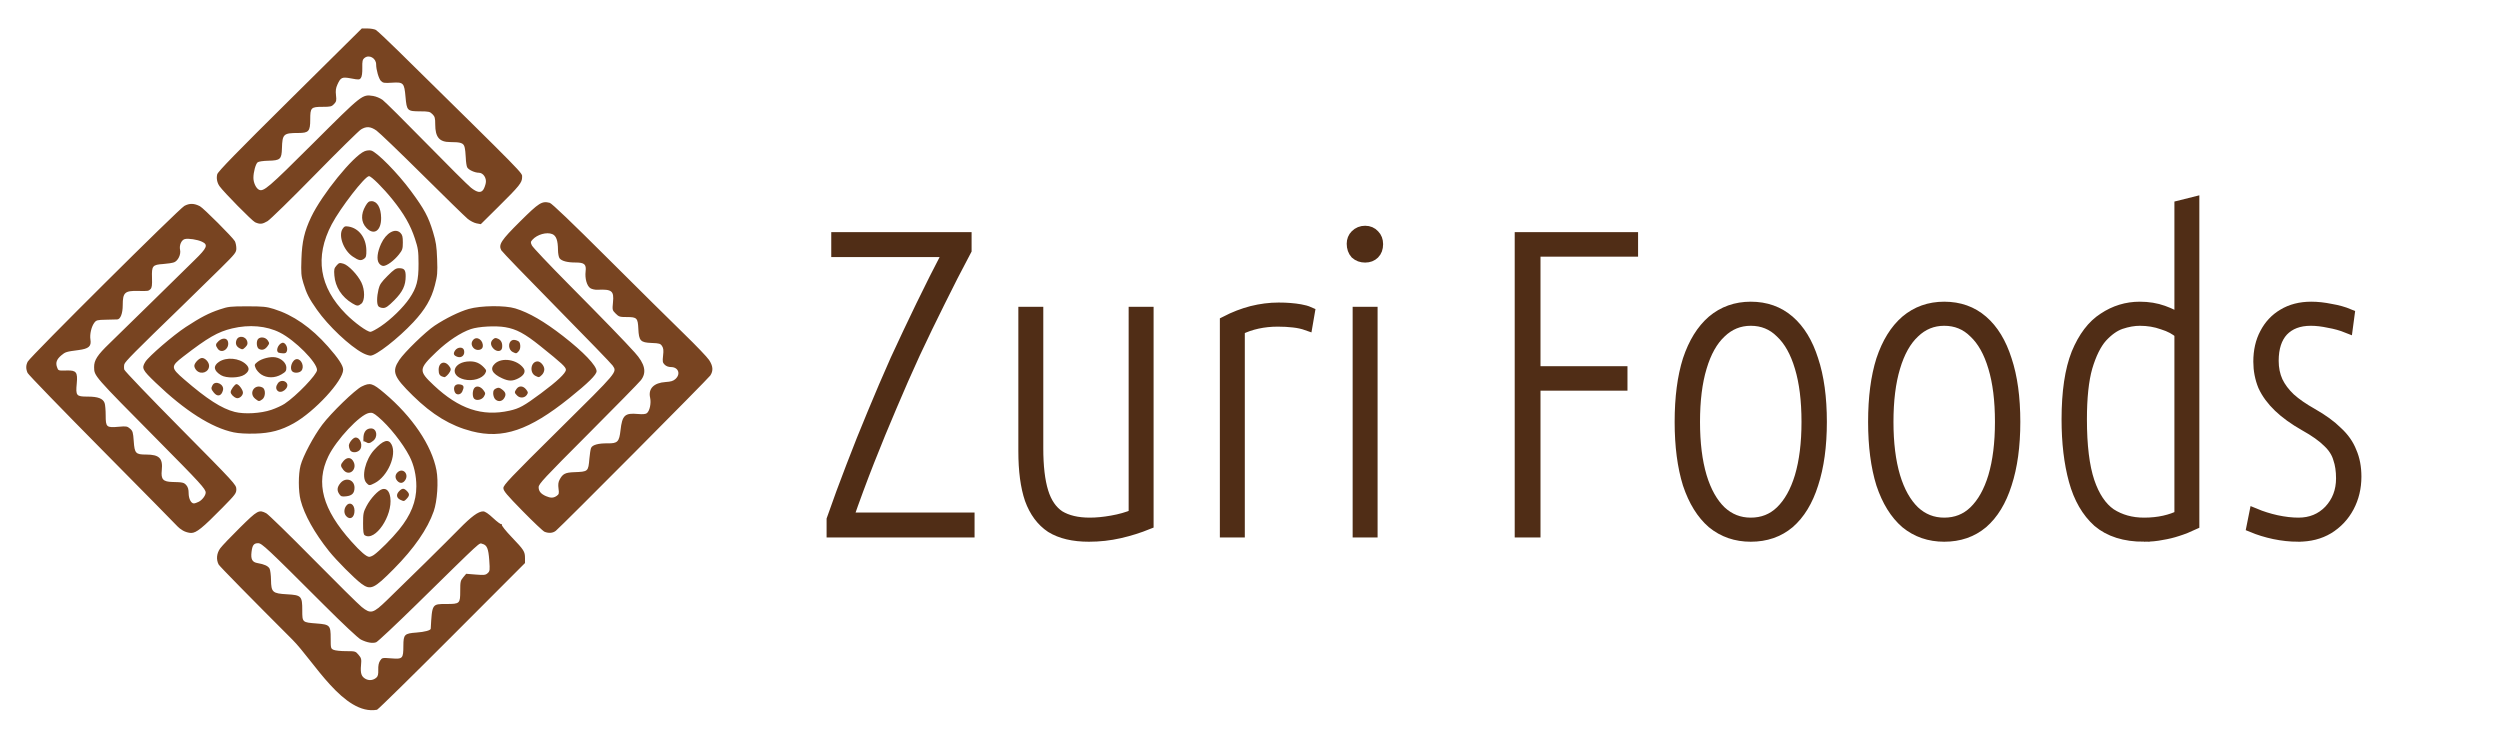
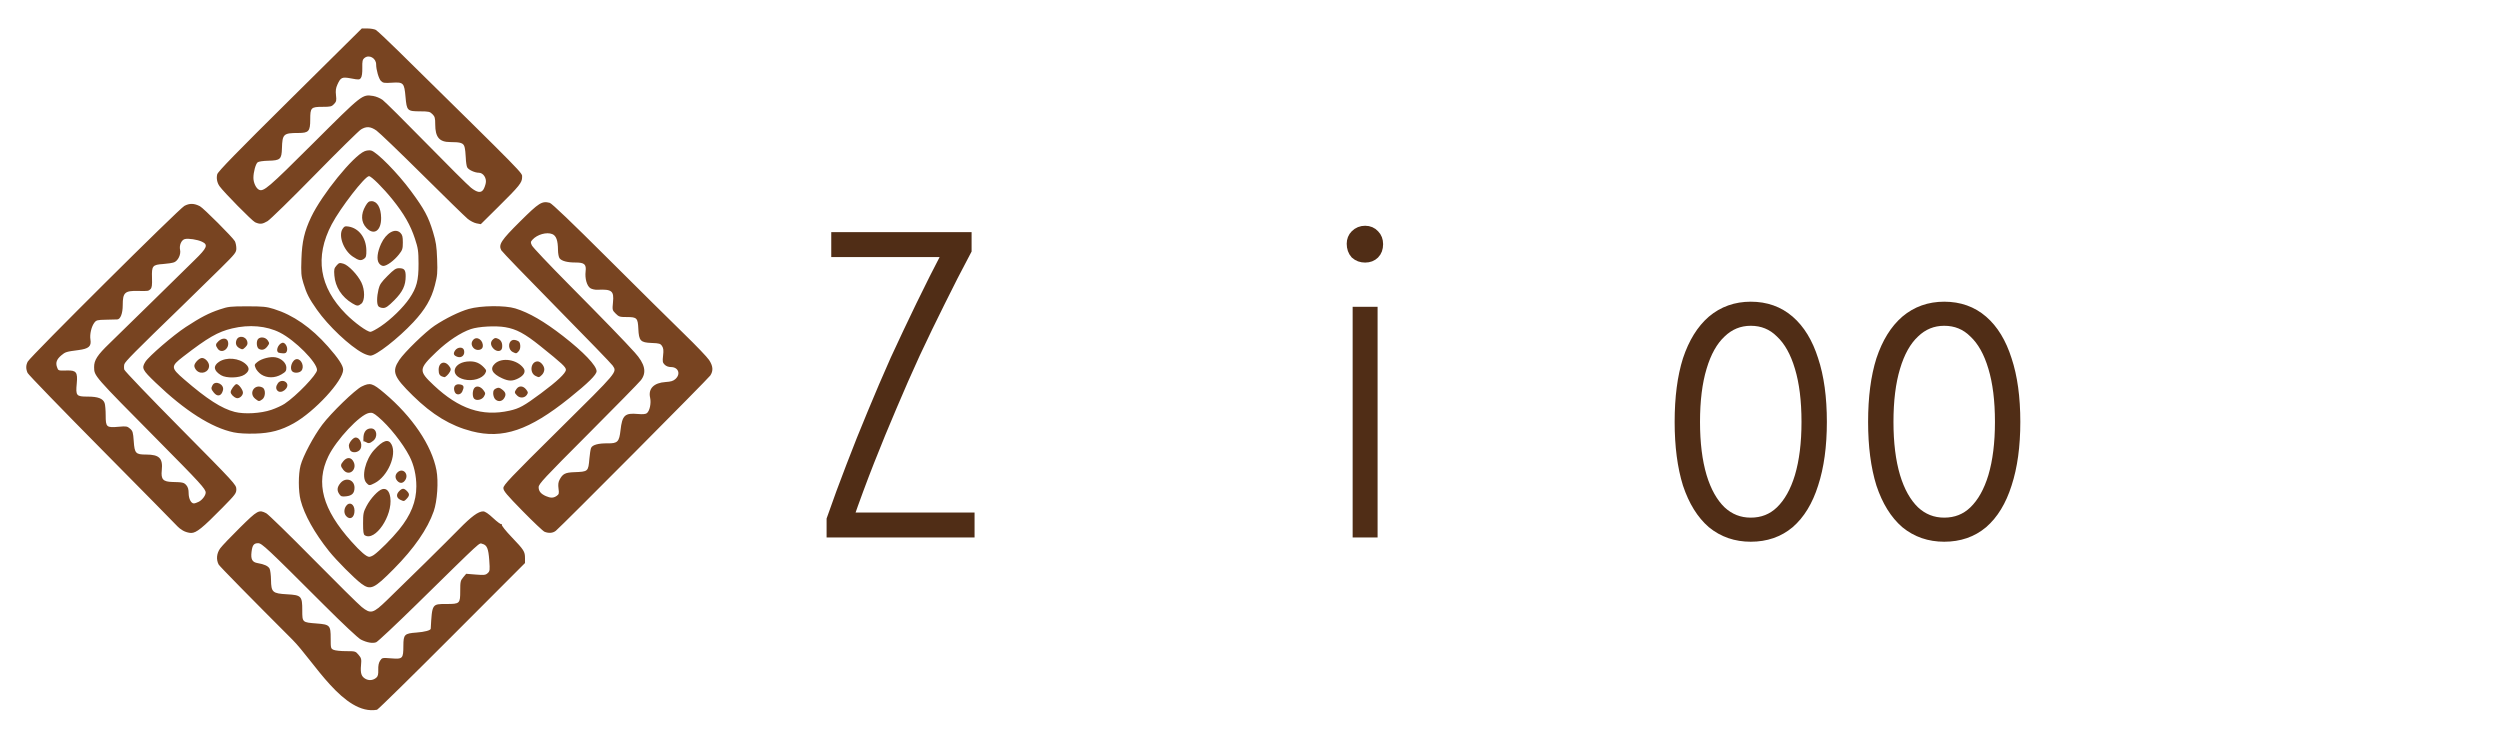
<svg xmlns="http://www.w3.org/2000/svg" viewBox="0 0 2200 650" height="650" width="2200" id="svg466" version="1.1">
  <defs id="defs470">
    <rect id="rect3157" height="554.848" width="1462.258" y="67.977" x="722.757" />
  </defs>
  <g transform="translate(-210.107,-212.018)" id="g472">
    <path id="path486" d="m 467.306,774.786 c -34.835,-34.788 -63.981,-64.465 -64.768,-65.95 -2.366,-4.461 -1.81,-9.988 1.449,-14.4 1.585,-2.145 9.382,-10.313 17.327,-18.15 15.587,-15.375 16.621,-15.939 23.091,-12.597 1.76,0.909 20.3,18.98 41.2,40.156 20.9,21.176 40.178,40.232 42.84,42.347 7.957,6.32 9.914,5.797 22.05,-5.898 17.341,-16.71 52.388,-51.263 63.492,-62.596 11.021,-11.25 17.02,-15.662 21.295,-15.662 1.677,0 4.594,1.96 8.847,5.945 3.49,3.27 6.782,5.675 7.315,5.345 0.533,-0.33 0.664,-0.104 0.289,0.502 -0.385,0.622 3.4,5.367 8.697,10.905 10.826,11.317 11.675,12.659 11.675,18.469 v 4.297 l -63.75,63.836 c -35.062,35.11 -64.965,64.48 -66.45,65.268 -29.18,5.252 -55.907,-43.151 -74.599,-61.818 z m 74.069,33.499 c 1.32,-1.189 1.726,-2.935 1.598,-6.865 -0.117,-3.59 0.391,-6.129 1.595,-7.967 1.741,-2.657 1.884,-2.687 9.806,-2.077 10.162,0.784 10.656,0.273 10.7,-11.068 0.038,-9.965 0.933,-10.865 11.565,-11.643 7.129,-0.522 12.431,-1.944 12.51,-3.355 1.226,-22.052 1.05,-21.775 13.832,-21.775 11.776,0 12.125,-0.332 12.125,-11.546 0,-8.04 0.227,-9.071 2.624,-11.92 l 2.624,-3.119 8.393,0.681 c 7.404,0.601 8.641,0.458 10.49,-1.208 1.951,-1.758 2.05,-2.547 1.416,-11.389 -0.744,-10.385 -2.026,-13.401 -6.131,-14.431 -3.051,-0.766 1.535,-4.987 -57.385,52.814 -18.407,18.058 -34.602,33.264 -35.99,33.791 -3.132,1.191 -8.202,0.292 -13.497,-2.393 -2.398,-1.216 -15.712,-13.707 -32.687,-30.667 -50.056,-50.011 -54.432,-54.115 -57.706,-54.115 -3.805,0 -5.096,1.719 -5.809,7.735 -0.767,6.476 0.632,9.006 5.417,9.798 5.787,0.958 9.207,2.545 10.463,4.855 0.632,1.162 1.2,5.611 1.263,9.886 0.161,10.922 1.333,11.978 14.093,12.691 12.607,0.704 13.419,1.558 13.419,14.112 0,10.636 -0.036,10.602 12.57,11.572 11.782,0.906 12.43,1.593 12.43,13.192 0,8.502 0.097,8.884 2.547,10 1.401,0.638 6.311,1.161 10.911,1.161 8.192,0 8.42,0.066 11.072,3.218 2.462,2.926 2.659,3.757 2.17,9.149 -0.649,7.156 0.302,10.022 4.003,12.06 3.116,1.716 6.867,1.254 9.566,-1.178 z m -13.27,-82.627 c -6.006,-4.442 -22.013,-20.539 -28.462,-28.622 -12.791,-16.033 -21.701,-31.995 -24.989,-44.769 -2.07,-8.041 -2.092,-22.94 -0.046,-30.675 2.19,-8.278 11.423,-25.626 19.04,-35.775 7.808,-10.403 28.937,-30.867 34.803,-33.707 7.406,-3.585 9.414,-3.002 19.836,5.762 24.585,20.675 41.786,46.136 45.906,67.953 1.874,9.922 0.726,27.141 -2.406,36.11 -5.474,15.67 -17.26,32.69 -35.147,50.754 -17.424,17.596 -20.431,18.962 -28.534,12.97 z m 11.027,-25.312 c 4.472,-3.055 16.062,-14.676 22.113,-22.172 10.506,-13.014 15.224,-24.818 15.243,-38.139 0.014,-9.559 -2.119,-18.917 -6.04,-26.5 -5.976,-11.558 -17.942,-26.628 -27.494,-34.626 -4.188,-3.506 -5.349,-4.003 -8.134,-3.481 -8.02,1.505 -28.697,23.539 -35.769,38.117 -11.405,23.51 -5.141,46.637 20.328,75.051 8.06,8.992 13.243,13.439 15.664,13.439 0.889,0 2.729,-0.76 4.089,-1.689 z m -8.027,-17.29 c -1.161,-0.734 -1.5,-3.088 -1.5,-10.41 0,-8.572 0.282,-10.002 3,-15.2 3.57,-6.828 10.323,-14.077 13.966,-14.991 3.709,-0.931 6.23,1.735 7.01,7.413 2.19,15.923 -13.392,38.932 -22.477,33.189 z m -16.345,-16.85 c -2.08,-2.298 -2.121,-6.061 -0.098,-8.949 2.897,-4.136 7.346,-1.678 7.412,4.093 0.068,6.054 -3.865,8.665 -7.313,4.856 z m 47.617,-14.382 c -3.367,-1.625 -3.841,-4.555 -1.192,-7.374 2.76,-2.938 4.304,-3.031 6.92,-0.415 2.53,2.53 2.521,4.064 -0.039,6.811 -2.28,2.448 -2.548,2.494 -5.689,0.978 z m -53.635,-4.897 c -2.321,-3.313 -2.034,-6.266 0.952,-9.815 4.691,-5.575 12.449,-2.96 12.379,4.173 -0.046,4.736 -2.155,6.904 -7.277,7.481 -3.803,0.429 -4.645,0.173 -6.054,-1.839 z m 23.768,-10.002 c -4.568,-5.061 -0.929,-20.445 6.845,-28.941 7.902,-8.635 12.586,-10.099 15.331,-4.791 4.769,9.222 -3.455,28.087 -14.791,33.93 -4.648,2.396 -5.053,2.385 -7.385,-0.198 z m 27.25,-1.718 c -2.211,-2.443 -2.09,-5.467 0.305,-7.635 4.616,-4.177 10.131,1.624 6.627,6.971 -1.931,2.946 -4.632,3.205 -6.932,0.664 z m -47.582,-9.806 c -2.632,-3.345 -2.602,-4.438 0.209,-7.71 2.782,-3.238 6.075,-3.413 8.161,-0.433 4.997,7.135 -3.025,14.939 -8.371,8.143 z m 5.963,-17.299 c -0.569,-1.064 -1.035,-2.803 -1.035,-3.865 0,-2.64 3.748,-7.201 5.918,-7.201 4.539,0 6.857,8.084 3.254,11.345 -2.508,2.269 -6.852,2.12 -8.136,-0.279 z m 14.013,-7.015 c -0.799,-0.505 -1.699,-0.766 -2,-0.58 -0.301,0.186 -0.389,-1.65 -0.196,-4.081 0.377,-4.734 2.774,-7.39 6.671,-7.39 5.078,0 6.326,7.4 1.843,10.927 -2.9,2.281 -4.139,2.501 -6.317,1.123 z m -161.048,77.859 c -1.925,-1.146 -4.011,-2.735 -4.636,-3.532 -0.625,-0.797 -30.325,-30.932 -66,-66.968 -35.675,-36.035 -65.406,-66.732 -66.069,-68.214 -1.62,-3.624 -1.583,-6.746 0.119,-9.995 2.349,-4.484 133.074,-134.435 137.825,-137.008 4.536,-2.456 8.607,-2.368 13.726,0.3 3.051,1.59 28.853,27.402 30.677,30.689 0.708,1.275 1.302,4.075 1.322,6.223 0.034,3.702 -0.675,4.609 -13.715,17.562 -7.562,7.512 -22.75,22.375 -33.75,33.029 -42.289,40.959 -50.531,49.28 -51.114,51.604 -0.331,1.321 -0.344,3.414 -0.028,4.651 0.316,1.238 22.625,24.525 49.576,51.75 47.724,48.21 49.002,49.602 49.033,53.411 0.03,3.672 -0.716,4.672 -12.218,16.367 -17.568,17.864 -22.974,22.223 -27.552,22.218 -2.034,-0.002 -5.273,-0.941 -7.198,-2.087 z m 13.901,-25.358 c 3.101,-1.603 6.099,-5.591 6.099,-8.112 0,-3.154 -4.678,-8.274 -41.975,-45.94 -56.911,-57.473 -56.096,-56.539 -56.205,-64.428 -0.084,-6.096 2.869,-10.654 13.55,-20.913 5.531,-5.312 22.448,-21.852 37.593,-36.756 15.145,-14.904 31.924,-31.366 37.287,-36.584 11.086,-10.788 12.163,-13.456 6.5,-16.118 -4.051,-1.904 -11.947,-3.119 -15.111,-2.325 -2.989,0.75 -5.053,5.464 -4.164,9.511 0.886,4.033 -1.821,9.627 -5.295,10.944 -1.474,0.559 -5.766,1.227 -9.538,1.486 -9.463,0.648 -10.21,1.567 -9.883,12.146 0.203,6.553 -0.085,8.72 -1.321,9.956 -1.736,1.736 -2.189,1.802 -11.014,1.596 -11.638,-0.271 -13.424,1.402 -13.424,12.581 0,7.135 -1.992,12.346 -4.776,12.496 -0.948,0.051 -5.462,0.163 -10.031,0.25 -7.598,0.144 -8.467,0.371 -10.194,2.657 -2.578,3.415 -4.151,10.205 -3.421,14.769 0.961,6.008 -1.434,8.113 -10.579,9.301 -10.698,1.389 -11.492,1.632 -15.009,4.591 -4.083,3.436 -5.204,6.431 -3.854,10.302 1.16,3.328 0.973,3.263 8.902,3.057 8.097,-0.211 9.423,1.561 8.504,11.363 -1.021,10.892 -0.425,11.617 9.542,11.617 9.065,0 13.45,1.645 14.958,5.613 0.526,1.384 0.957,6.297 0.957,10.917 0,10.373 0.697,10.98 11.486,10.005 6.655,-0.602 7.483,-0.464 9.927,1.655 2.395,2.076 2.728,3.206 3.278,11.111 0.743,10.674 1.704,11.7 10.966,11.7 11.532,0 14.804,3.296 13.705,13.805 -0.836,7.996 1.113,10.139 9.387,10.323 9.065,0.201 10.156,0.458 12.265,2.89 1.364,1.573 1.985,3.736 1.985,6.913 0,4.903 2.116,9.069 4.606,9.069 0.821,0 2.754,-0.652 4.295,-1.449 z m 304.286,26.394 c -1.272,-0.51 -9.931,-8.694 -19.241,-18.187 -14.156,-14.433 -16.935,-17.75 -16.976,-20.259 -0.043,-2.655 5.587,-8.577 48.991,-51.524 52.35,-51.799 51.108,-50.319 47.186,-56.268 -1.012,-1.535 -23.21,-24.485 -49.328,-51 -26.118,-26.515 -48.029,-49.223 -48.69,-50.463 -2.665,-4.994 -0.213,-8.752 16.597,-25.428 16.657,-16.525 19.126,-18.076 26.018,-16.346 1.827,0.459 19.113,16.997 51.257,49.038 26.675,26.59 56.924,56.522 67.219,66.514 10.295,9.992 20.083,20.227 21.75,22.743 3.513,5.303 3.846,9.477 1.09,13.657 -1.866,2.831 -131.138,132.776 -135.944,136.653 -2.549,2.056 -6.178,2.373 -9.928,0.869 z m 10.669,-31.557 c 2.046,-1.433 2.228,-2.141 1.643,-6.396 -0.463,-3.363 -0.219,-5.633 0.819,-7.641 2.789,-5.393 4.977,-6.548 12.971,-6.842 12.33,-0.455 12.387,-0.506 13.371,-11.901 0.338,-3.909 0.983,-8.098 1.433,-9.308 1.038,-2.787 6.371,-4.29 14.803,-4.171 8.549,0.12 10.017,-1.388 11.145,-11.447 1.489,-13.28 3.796,-15.447 15.314,-14.386 4.092,0.377 6.698,0.158 7.8,-0.656 2.562,-1.892 4.045,-8.793 2.943,-13.697 -1.79,-7.965 3.306,-13.115 13.63,-13.775 4.785,-0.306 6.812,-0.939 8.75,-2.735 4.756,-4.408 2.417,-10.433 -4.05,-10.433 -2.143,0 -4.211,-0.783 -5.517,-2.088 -1.836,-1.836 -2.005,-2.805 -1.399,-8.022 0.536,-4.62 0.335,-6.473 -0.907,-8.37 -1.427,-2.178 -2.407,-2.467 -9.247,-2.728 -9.719,-0.371 -11.133,-1.885 -11.622,-12.446 -0.44,-9.49 -1.262,-10.346 -9.935,-10.346 -6.418,0 -7.19,-0.235 -10.002,-3.048 -2.98,-2.98 -3.033,-3.2 -2.368,-9.945 0.993,-10.074 -0.934,-11.62 -13.734,-11.024 -2.092,0.097 -4.886,-0.533 -6.211,-1.4 -3.029,-1.985 -4.882,-8.557 -4.153,-14.732 0.743,-6.298 -1.021,-7.851 -8.918,-7.851 -7.201,0 -12.181,-1.321 -13.995,-3.712 -0.746,-0.984 -1.373,-4.261 -1.393,-7.288 -0.057,-8.427 -1.539,-12.556 -5.025,-13.999 -4.916,-2.036 -13.266,0.319 -17.426,4.916 -1.739,1.921 -1.786,2.4 -0.498,5.073 0.782,1.623 14.922,16.587 31.422,33.253 32.92,33.251 49.839,50.703 59.103,60.966 9.03,10.004 10.693,17.589 5.349,24.404 -1.676,2.138 -22.601,23.477 -46.5,47.419 -38.843,38.914 -43.452,43.865 -43.452,46.679 0,3.533 1.961,5.928 6.457,7.886 4.086,1.78 6.642,1.724 9.399,-0.208 z M 415.853,592.516 c -19.488,-4.045 -43.001,-18.999 -68.784,-43.746 -11.807,-11.333 -12.493,-12.714 -9.088,-18.298 2.939,-4.82 24.683,-23.539 35.66,-30.7 13.203,-8.613 20.098,-12.183 29.859,-15.463 7.481,-2.514 9.335,-2.723 24.105,-2.721 13.957,0.002 16.958,0.301 23.5,2.339 17.044,5.31 32.728,16.19 47.627,33.039 9.153,10.351 13.373,16.788 13.373,20.401 0,9.652 -25.107,36.868 -43.5,47.153 -11.053,6.181 -20.529,8.709 -34,9.073 -7.653,0.207 -14.446,-0.183 -18.752,-1.077 z m 33.063,-19.846 c 4.021,-1.362 9.241,-3.749 11.601,-5.305 10.402,-6.859 28.588,-25.778 28.588,-29.74 0,-6.726 -19.361,-26.225 -32.733,-32.967 -11.79,-5.944 -26.916,-7.25 -42.023,-3.628 -12.589,3.018 -21.288,8.031 -42.942,24.745 -11.199,8.645 -11.159,9.782 0.698,20.051 20.093,17.402 33.103,25.768 44.604,28.687 8.494,2.155 22.823,1.335 32.207,-1.843 z m -14.176,-9.706 c -6.214,-4.888 -0.537,-13.621 6.431,-9.892 2.874,1.538 2.686,8.325 -0.288,10.408 -2.828,1.981 -2.986,1.967 -6.143,-0.516 z m -16.635,-0.671 c -2.533,-0.873 -5,-3.477 -5,-5.276 0,-1.972 3.674,-6.98 5.12,-6.98 2.048,0 5.972,5.414 5.677,7.834 -0.336,2.757 -3.54,5.201 -5.797,4.423 z m -19.927,-4.891 c -2.361,-3.002 -2.48,-3.736 -1.037,-6.431 2.455,-4.586 10.469,-0.774 9.21,4.38 -1.295,5.3 -4.904,6.206 -8.172,2.05 z m 56.17,-1.522 c -1.683,-1.683 -1.563,-3.941 0.354,-6.678 1.876,-2.678 6.092,-2.638 7.791,0.074 2.491,3.978 -4.832,9.916 -8.144,6.604 z m -49.743,-13.685 c -6.519,-3.986 -7.158,-8.139 -1.805,-11.737 6.586,-4.427 17.75,-3.444 23.719,2.087 3.511,3.254 3.084,6.252 -1.312,9.208 -4.481,3.013 -15.994,3.26 -20.602,0.443 z m 35.406,-0.633 c -1.977,-1.296 -4.185,-3.784 -4.907,-5.528 -1.245,-3.006 -1.162,-3.294 1.594,-5.523 3.622,-2.93 11.355,-4.894 15.905,-4.041 5.275,0.99 9.502,5.043 9.502,9.113 0,2.917 -0.582,3.71 -4.338,5.911 -5.732,3.359 -12.697,3.386 -17.756,0.068 z m -56.906,-3.525 c -1.1,-1.1 -2,-2.92 -2,-4.045 0,-2.554 4.282,-6.955 6.766,-6.955 2.857,0 6.234,3.73 6.234,6.884 0,5.57 -6.946,8.17 -11,4.116 z m 84.2,0.8 c -2.866,-2.866 0.153,-10.8 4.109,-10.8 4.117,0 6.768,6.96 3.904,10.25 -1.749,2.009 -6.245,2.318 -8.013,0.55 z m -11.95,-16.462 c -2.901,-1.17 -0.76,-7.36 2.998,-8.666 2.417,-0.84 5.178,3.496 4.343,6.821 -0.487,1.94 -1.247,2.489 -3.36,2.428 -1.502,-0.043 -3.293,-0.306 -3.981,-0.583 z m -53.653,-3.503 c -2.132,-3.044 -2.02,-4.089 0.718,-6.66 3.353,-3.15 7.465,-2.9 8.32,0.506 1.557,6.205 -5.593,11.073 -9.038,6.154 z m 19.279,-0.365 c -2.978,-1.59 -3.94,-4.062 -2.791,-7.169 1.68,-4.542 8.294,-3.624 9.536,1.323 0.484,1.93 0.053,3.147 -1.738,4.907 -2.181,2.142 -2.605,2.222 -5.007,0.939 z m 16.875,0.471 c -2.036,-1.209 -2.394,-6.897 -0.55,-8.74 2.141,-2.141 6.608,-1.422 8.429,1.357 1.587,2.423 1.57,2.699 -0.327,5.25 -2.21,2.971 -4.875,3.724 -7.552,2.133 z m 187.39,72.543 c -18.704,-4.833 -34.664,-14.48 -51.824,-31.327 -17.024,-16.714 -18.726,-21.182 -11.952,-31.386 4.527,-6.82 23.208,-24.965 31.089,-30.196 9.808,-6.51 21.77,-12.371 30.047,-14.722 10.699,-3.039 31.833,-3.275 41,-0.458 12.073,3.71 25.431,11.447 42,24.326 18.012,14 29.5,26.037 29.5,30.908 0,3.093 -7.321,10.317 -24.1,23.78 -35.207,28.25 -58.451,36.131 -85.76,29.075 z m 33.162,-18.083 c 8.687,-1.93 12.745,-4.165 27.697,-15.25 14.334,-10.627 22,-17.862 22,-20.765 0,-2.395 -3.273,-5.431 -22.5,-20.871 -13.705,-11.005 -21.057,-14.953 -30.951,-16.62 -8.469,-1.427 -23.384,-0.599 -30.158,1.673 -8.922,2.993 -20.442,10.622 -30.328,20.084 -15.788,15.11 -15.905,16.609 -2.306,29.409 22.094,20.794 42.569,27.668 66.546,22.339 z m -12.648,-10.229 c -0.91,-1.006 -1.655,-3.265 -1.655,-5.021 0,-2.445 0.592,-3.463 2.529,-4.345 2.122,-0.967 2.966,-0.826 5.25,0.877 3.367,2.511 3.861,4.692 1.781,7.867 -1.916,2.924 -5.562,3.211 -7.905,0.622 z m -18.41,-0.326 c -1.63,-1.63 -1.595,-6.984 0.061,-9.249 1.814,-2.48 5.549,-1.694 8.073,1.7 1.919,2.579 1.963,3.005 0.569,5.5 -1.684,3.014 -6.584,4.168 -8.703,2.049 z m 37.816,-2.784 c -2.471,-2.471 -2.514,-2.968 -0.504,-5.838 2.117,-3.022 5.82,-2.83 8.388,0.435 1.841,2.341 1.926,2.906 0.709,4.75 -1.906,2.888 -6.044,3.202 -8.594,0.653 z m -54.944,-3.273 c -1.734,-4.687 0.689,-7.555 5.385,-6.376 2.754,0.691 3.088,2.199 1.337,6.042 -1.499,3.29 -5.555,3.491 -6.722,0.334 z m 8.416,-10.873 c -13.734,-3.369 -9.728,-15.914 5.082,-15.914 5.077,0 8.778,1.625 12.306,5.401 2.167,2.319 2.283,2.85 1.105,5.05 -2.517,4.702 -11.172,7.259 -18.493,5.463 z m 33.467,-0.998 c -8.943,-4.054 -11.194,-8.506 -6.522,-12.896 6.252,-5.873 19.881,-3.664 25.323,4.106 2.049,2.925 0.245,6.299 -4.721,8.833 -5.013,2.558 -8.366,2.547 -14.08,-0.043 z m -53,-1.645 c -2.178,-0.829 -2.967,-2.371 -2.985,-5.83 -0.033,-6.612 5.349,-8.544 9.236,-3.316 1.673,2.25 1.771,2.965 0.687,5 -1.215,2.28 -3.892,4.863 -4.939,4.764 -0.275,-0.026 -1.175,-0.304 -2,-0.618 z m 82.303,-0.468 c -5.667,-2.738 -4.293,-12.728 1.759,-12.788 2.644,-0.026 5.939,3.85 5.939,6.985 0,1.718 -0.902,3.762 -2.189,4.961 -2.466,2.297 -2.489,2.301 -5.509,0.842 z m -68.95,-16.864 c -3.175,-1.181 -3.717,-2.733 -1.915,-5.483 2.13,-3.251 7.074,-3.436 7.895,-0.294 1.098,4.198 -2.049,7.238 -5.98,5.777 z m 48.876,-4.169 c -3.74,-1.802 -4.373,-8.02 -1.031,-10.124 1.148,-0.723 2.604,-0.752 4.5,-0.089 2.196,0.768 2.872,1.7 3.123,4.305 0.204,2.116 -0.307,4.019 -1.405,5.232 -1.955,2.16 -2.075,2.176 -5.187,0.676 z m -17.011,-3.039 c -2.709,-2.883 -2.836,-5.861 -0.347,-8.114 1.569,-1.42 2.298,-1.498 4.524,-0.484 2.79,1.271 3.995,4.081 3.439,8.014 -0.474,3.347 -4.714,3.671 -7.616,0.583 z m -17.518,-0.511 c -2.107,-2.328 -2.172,-5.039 -0.174,-7.248 3.294,-3.64 9.091,0.634 8.314,6.129 -0.449,3.177 -5.633,3.889 -8.14,1.119 z m -97.378,4.485 c -11.539,-6.087 -30.473,-23.968 -40.453,-38.205 -6.962,-9.931 -9.071,-14.069 -11.876,-23.304 -1.969,-6.483 -2.158,-8.835 -1.726,-21.488 0.518,-15.165 2.638,-24.257 8.558,-36.708 9.453,-19.881 36.936,-53.758 46.991,-57.923 1.731,-0.717 4.31,-1.012 5.73,-0.656 5.118,1.284 23.494,19.962 35.05,35.625 11.852,16.064 15.372,22.589 19.445,36.052 2.651,8.763 3.225,12.53 3.637,23.902 0.438,12.086 0.23,14.501 -1.987,23.06 -3.117,12.03 -8.544,21.322 -18.981,32.496 -13.299,14.237 -32.85,29.479 -37.707,29.396 -1.375,-0.024 -4.381,-1.035 -6.68,-2.248 z m 15.846,-23.636 c 8.93,-6.004 19.693,-16.499 25.125,-24.498 6.396,-9.418 8.088,-15.867 8.023,-30.571 -0.05,-11.213 -0.376,-13.478 -3.175,-22 -3.937,-11.989 -9.559,-21.794 -19.794,-34.518 -8.127,-10.103 -18.571,-20.482 -20.612,-20.482 -3.603,0 -25.186,27.873 -32.839,42.409 -15.128,28.735 -10.948,55.211 12.446,78.834 7.689,7.764 18.691,15.758 21.689,15.758 0.991,0 5.102,-2.219 9.136,-4.931 z m -2.162,-17.563 c -1.545,-1.861 -1.506,-8.24 0.09,-14.919 1.006,-4.208 2.379,-6.251 7.957,-11.836 5.683,-5.691 7.276,-6.75 10.145,-6.75 4.554,0 5.803,1.512 5.803,7.022 0,8.183 -2.667,13.808 -10.064,21.228 -5.302,5.319 -7.361,6.75 -9.71,6.75 -1.64,0 -3.539,-0.673 -4.221,-1.495 z m -23.004,-2.609 c -9.268,-5.55 -14.946,-14.354 -15.755,-24.431 -0.429,-5.351 -0.205,-6.395 1.884,-8.78 2.178,-2.487 2.67,-2.623 6.044,-1.671 4.432,1.251 12.568,9.753 15.88,16.595 3.149,6.504 3.117,16.024 -0.061,18.598 -2.82,2.283 -3.718,2.248 -7.992,-0.311 z m 23.391,-35.423 c -2.101,-3.207 -1.34,-9.72 1.985,-16.983 4.391,-9.592 12.426,-14.133 16.968,-9.592 1.75,1.75 2.157,3.338 2.157,8.419 0,5.627 -0.349,6.703 -3.435,10.6 -4.286,5.411 -10.629,10.081 -13.692,10.081 -1.385,0 -2.997,-1.023 -3.982,-2.526 z m -22.986,-5.724 c -8.053,-5.429 -12.822,-18.413 -8.939,-24.338 1.489,-2.273 2.224,-2.561 5.272,-2.067 9.127,1.481 15.458,9.911 15.654,20.843 0.087,4.829 -0.263,6.238 -1.834,7.389 -2.885,2.115 -4.824,1.766 -10.154,-1.827 z m 12.032,-25.249 c -4.746,-5.033 -5.04,-11.968 -0.817,-19.251 1.973,-3.403 3.023,-4.25 5.267,-4.25 5.042,0 8.363,5.717 8.505,14.641 0.182,11.406 -6.345,15.87 -12.956,8.861 z m -97.936,-4.908 c -2.596,-1.15 -27.605,-26.518 -31.329,-31.779 -2.132,-3.011 -2.907,-7.073 -2.001,-10.478 0.628,-2.36 16.907,-19.072 64.046,-65.75 l 63.204,-62.586 5.04,0.035 c 2.772,0.019 6.031,0.586 7.243,1.26 1.212,0.673 9.987,8.881 19.5,18.239 114.291,112.426 109.252,107.29 109.252,111.339 0,4.845 -2.204,7.584 -21.319,26.498 l -15.03,14.871 -3.803,-0.71 c -2.092,-0.391 -5.603,-2.202 -7.803,-4.025 -2.2,-1.823 -20.2,-19.383 -40,-39.023 -19.8,-19.639 -37.925,-37.038 -40.279,-38.664 -5.186,-3.583 -8.85,-3.831 -13.561,-0.92 -1.957,1.209 -20.343,19.323 -40.859,40.251 -20.516,20.929 -39.141,39.131 -41.389,40.45 -4.621,2.711 -6.62,2.892 -10.912,0.991 z m 200.903,-28.843 c 0.797,-1.238 1.739,-3.837 2.092,-5.777 0.802,-4.394 -2.311,-8.973 -6.1,-8.973 -3.588,0 -9.077,-2.537 -10.256,-4.74 -0.562,-1.05 -1.121,-4.801 -1.242,-8.335 -0.121,-3.534 -0.604,-7.833 -1.072,-9.553 -0.971,-3.565 -3.319,-4.372 -12.727,-4.372 -9.462,0 -13.098,-4.301 -13.098,-15.496 0,-5.669 -0.345,-6.94 -2.455,-9.05 -2.205,-2.205 -3.298,-2.458 -10.75,-2.486 -11.418,-0.044 -11.847,-0.463 -12.939,-12.676 -1.12,-12.514 -1.776,-13.189 -12.163,-12.522 -6.512,0.418 -7.699,0.225 -9.464,-1.54 -1.93,-1.93 -4.229,-9.844 -4.229,-14.556 0,-5.5 -6.186,-8.963 -10.203,-5.71 -1.805,1.461 -2.086,2.704 -1.975,8.713 0.083,4.485 -0.356,7.672 -1.218,8.851 -1.256,1.718 -1.827,1.752 -8.438,0.504 -8.243,-1.555 -9.335,-1.069 -12.291,5.469 -1.357,3.001 -1.656,5.319 -1.2,9.285 0.532,4.621 0.318,5.594 -1.708,7.75 -2.076,2.209 -3.121,2.465 -10.07,2.465 -10.22,0 -10.897,0.688 -10.897,11.071 0,10.42 -1.312,11.929 -10.375,11.929 -13.205,0 -14.156,0.884 -14.522,13.5 -0.279,9.619 -1.446,10.69 -11.903,10.917 -4.628,0.1 -8.629,0.695 -9.49,1.409 -1.77,1.469 -3.71,8.616 -3.71,13.667 0,4.16 2.238,9.034 4.76,10.368 4.101,2.169 8.165,-1.303 47.987,-40.998 43.291,-43.153 42.952,-42.885 52.571,-41.443 2.484,0.373 6.242,1.934 8.35,3.471 2.108,1.536 19.358,18.655 38.333,38.042 18.975,19.387 36.696,37.008 39.381,39.158 5.545,4.441 8.905,4.947 11.022,1.659 z" style="fill:#784421" />
    <g style="font-size:373.333px;font-family:Ubuntu;-inkscape-font-specification:'Ubuntu, @wdth=75.0';font-variation-settings:'wdth' 75;white-space:pre;shape-inside:url(#rect3157);display:inline;fill:#502d16;stop-color:#000000;stroke:#502d16;stroke-opacity:1;stroke-width:10" id="text3155" transform="translate(204.816,254.972)" aria-label="Zuri Foods">
      <path style="fill:#502d16;stroke:#502d16;stroke-opacity:1;stroke-width:10" id="path3221" d="m 737.691,425.032 v -10.827 q 8.213,-23.52 17.173,-46.667 8.96,-23.52 18.667,-46.667 9.707,-23.52 20.16,-47.04 10.827,-23.52 22.4,-47.413 11.573,-23.893 24.267,-48.16 H 741.798 v -11.947 h 113.493 v 10.827 q -11.947,22.4 -23.147,45.173 -11.2,22.4 -22.027,45.547 -10.453,22.773 -20.533,46.667 -10.08,23.52 -19.787,48.16 -9.707,24.64 -18.667,50.4 h 106.773 v 11.947 z" />
-       <path style="fill:#502d16;stroke:#502d16;stroke-opacity:1;stroke-width:10" id="path3223" d="m 963.558,428.766 q -20.533,0 -33.227,-7.84 -12.32,-8.213 -18.293,-24.64 -5.6,-16.427 -5.6,-42.187 V 232.019 h 11.947 v 119.467 q 0,23.893 4.48,38.453 4.48,14.56 14.56,21.28 10.453,6.347 26.88,6.347 8.96,0 19.413,-1.867 10.827,-1.867 19.787,-5.6 V 232.019 h 11.947 v 185.92 q -11.947,4.853 -25.013,7.84 -13.067,2.987 -26.88,2.987 z" />
-       <path style="fill:#502d16;stroke:#502d16;stroke-opacity:1;stroke-width:10" id="path3225" d="M 1083.771,425.032 V 240.233 q 11.573,-5.973 23.147,-8.96 11.947,-2.987 23.52,-2.987 5.6,0 10.08,0.373 4.853,0.373 8.96,1.12 4.48,0.747 7.84,2.24 l -1.867,10.827 q -5.227,-1.867 -11.947,-2.613 -6.347,-0.747 -13.813,-0.747 -9.333,0 -17.92,1.867 -8.587,1.867 -16.053,5.6 v 178.08 z" />
      <path style="fill:#502d16;stroke:#502d16;stroke-opacity:1;stroke-width:10" id="path3227" d="M 1200.624,425.032 V 232.019 h 11.947 v 193.013 z m 5.973,-241.92 q -4.853,0 -8.213,-2.987 -2.987,-3.36 -2.987,-8.587 0,-4.48 2.987,-7.467 3.36,-3.36 8.213,-3.36 4.853,0 7.84,3.36 2.987,2.987 2.987,7.84 0,5.227 -2.987,8.213 -2.987,2.987 -7.84,2.987 z" />
-       <path style="fill:#502d16;stroke:#502d16;stroke-opacity:1;stroke-width:10" id="path3229" d="M 1343.238,425.032 V 166.313 h 98.56 V 177.886 h -85.867 v 106.4 h 76.533 v 11.573 h -76.533 v 129.173 z" />
      <path style="fill:#502d16;stroke:#502d16;stroke-opacity:1;stroke-width:10" id="path3231" d="m 1545.957,428.766 q -19.413,0 -33.6,-11.573 -13.813,-11.947 -21.28,-34.347 -7.093,-22.773 -7.093,-54.507 0,-32.107 7.093,-54.507 7.467,-22.4 21.28,-34.347 14.187,-11.947 33.6,-11.947 19.787,0 33.6,11.947 13.813,11.947 20.907,34.347 7.467,22.4 7.467,54.507 0,31.733 -7.467,54.507 -7.093,22.4 -20.907,34.347 -13.813,11.573 -33.6,11.573 z m 0,-11.2 q 15.68,0 26.507,-10.453 11.2,-10.827 17.173,-30.613 5.973,-20.16 5.973,-48.16 0,-28.373 -5.973,-48.16 -5.973,-20.16 -17.173,-30.613 -10.827,-10.827 -26.507,-10.827 -15.307,0 -26.507,10.827 -11.2,10.453 -17.173,30.613 -5.973,19.787 -5.973,48.16 0,28 5.973,48.16 5.973,19.787 17.173,30.613 11.2,10.453 26.507,10.453 z" />
      <path style="fill:#502d16;stroke:#502d16;stroke-opacity:1;stroke-width:10" id="path3233" d="m 1716.197,428.766 q -19.413,0 -33.6,-11.573 -13.813,-11.947 -21.28,-34.347 -7.093,-22.773 -7.093,-54.507 0,-32.107 7.093,-54.507 7.467,-22.4 21.28,-34.347 14.187,-11.947 33.6,-11.947 19.787,0 33.6,11.947 13.813,11.947 20.907,34.347 7.467,22.4 7.467,54.507 0,31.733 -7.467,54.507 -7.093,22.4 -20.907,34.347 -13.813,11.573 -33.6,11.573 z m 0,-11.2 q 15.68,0 26.507,-10.453 11.2,-10.827 17.173,-30.613 5.973,-20.16 5.973,-48.16 0,-28.373 -5.973,-48.16 -5.973,-20.16 -17.173,-30.613 -10.827,-10.827 -26.507,-10.827 -15.307,0 -26.507,10.827 -11.2,10.453 -17.173,30.613 -5.973,19.787 -5.973,48.16 0,28 5.973,48.16 5.973,19.787 17.173,30.613 11.2,10.453 26.507,10.453 z" />
-       <path style="fill:#502d16;stroke:#502d16;stroke-opacity:1;stroke-width:10" id="path3235" d="m 1892.037,428.766 q -25.387,0 -40.32,-12.693 -14.56,-13.067 -20.907,-36.213 -6.347,-23.147 -6.347,-53.76 0,-36.213 8.587,-57.867 8.96,-21.653 23.52,-30.987 14.56,-9.707 31.733,-9.707 11.2,0 20.533,3.36 9.333,3.36 14.933,7.467 V 138.313 l 11.947,-2.987 v 282.986 q -7.093,3.36 -14.187,5.6 -6.72,2.24 -13.813,3.36 -7.093,1.493 -15.68,1.493 z m 0,-11.2 q 9.707,0 17.92,-1.867 8.213,-1.867 13.813,-4.853 V 250.313 q -5.6,-5.227 -15.307,-8.213 -9.333,-3.36 -20.16,-3.36 -7.84,0 -16.8,2.987 -8.587,2.987 -16.8,11.947 -7.84,8.96 -13.067,26.507 -4.853,17.173 -4.853,45.92 0,34.72 6.72,54.88 6.72,19.787 19.04,28.373 12.693,8.213 29.493,8.213 z" />
-       <path style="fill:#502d16;stroke:#502d16;stroke-opacity:1;stroke-width:10" id="path3237" d="m 2027.556,428.766 q -10.08,0 -20.907,-2.24 -10.453,-2.24 -19.413,-5.973 l 2.24,-11.2 q 8.96,3.733 19.04,5.973 10.453,2.24 19.413,2.24 16.427,0 27.253,-11.2 10.827,-11.573 10.827,-28.373 0,-10.08 -2.613,-17.547 -2.24,-7.84 -9.333,-14.56 -7.093,-7.093 -20.533,-14.56 -13.813,-7.84 -22.773,-16.427 -8.96,-8.587 -13.44,-18.293 -4.107,-10.08 -4.107,-21.28 0,-14.187 5.6,-24.64 5.6,-10.827 15.68,-16.8 10.453,-6.347 24.64,-6.347 8.213,0 17.173,1.867 8.96,1.493 16.053,4.48 l -1.493,11.2 q -7.467,-2.987 -16.053,-4.48 -8.587,-1.867 -16.053,-1.867 -15.68,0 -24.64,9.333 -8.587,9.333 -8.587,26.507 0,10.08 3.733,18.293 3.733,7.84 11.2,14.933 7.467,6.72 19.413,13.44 13.813,7.84 22.027,16.053 8.587,7.84 12.32,17.547 4.107,9.333 4.107,21.653 0,14.56 -6.347,26.507 -6.347,11.947 -17.92,19.04 -11.2,6.72 -26.507,6.72 z" />
    </g>
  </g>
</svg>